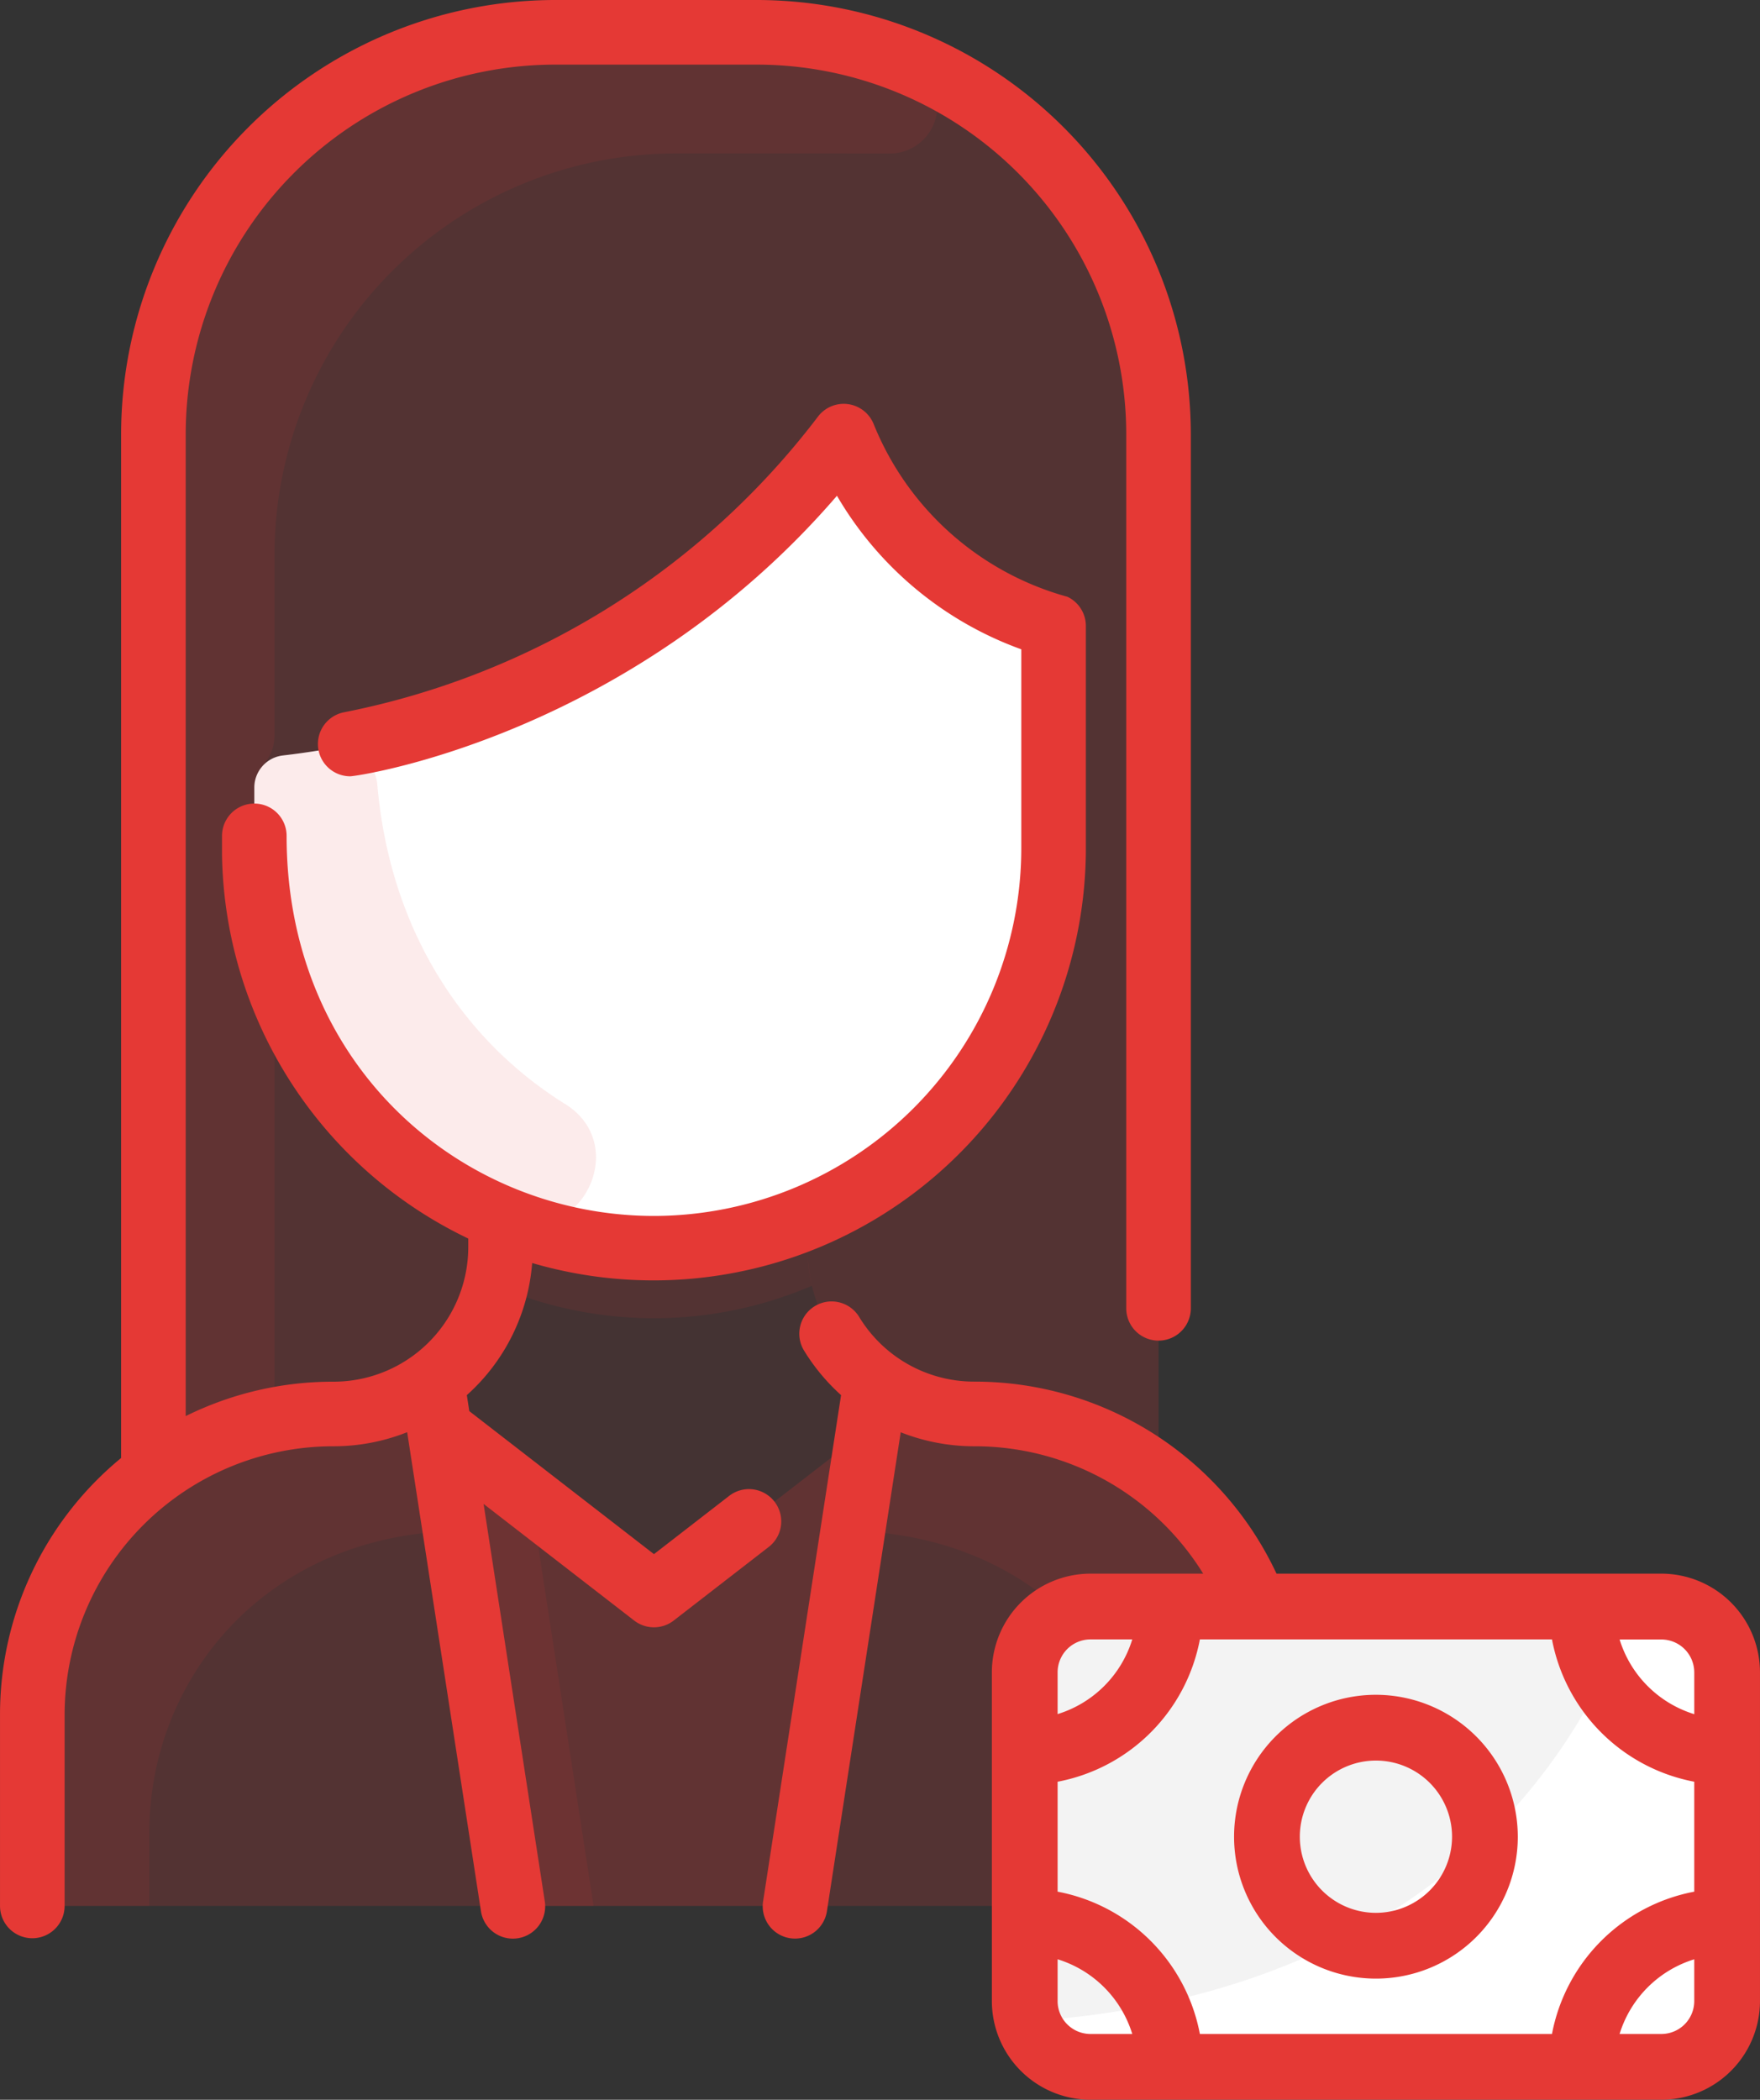
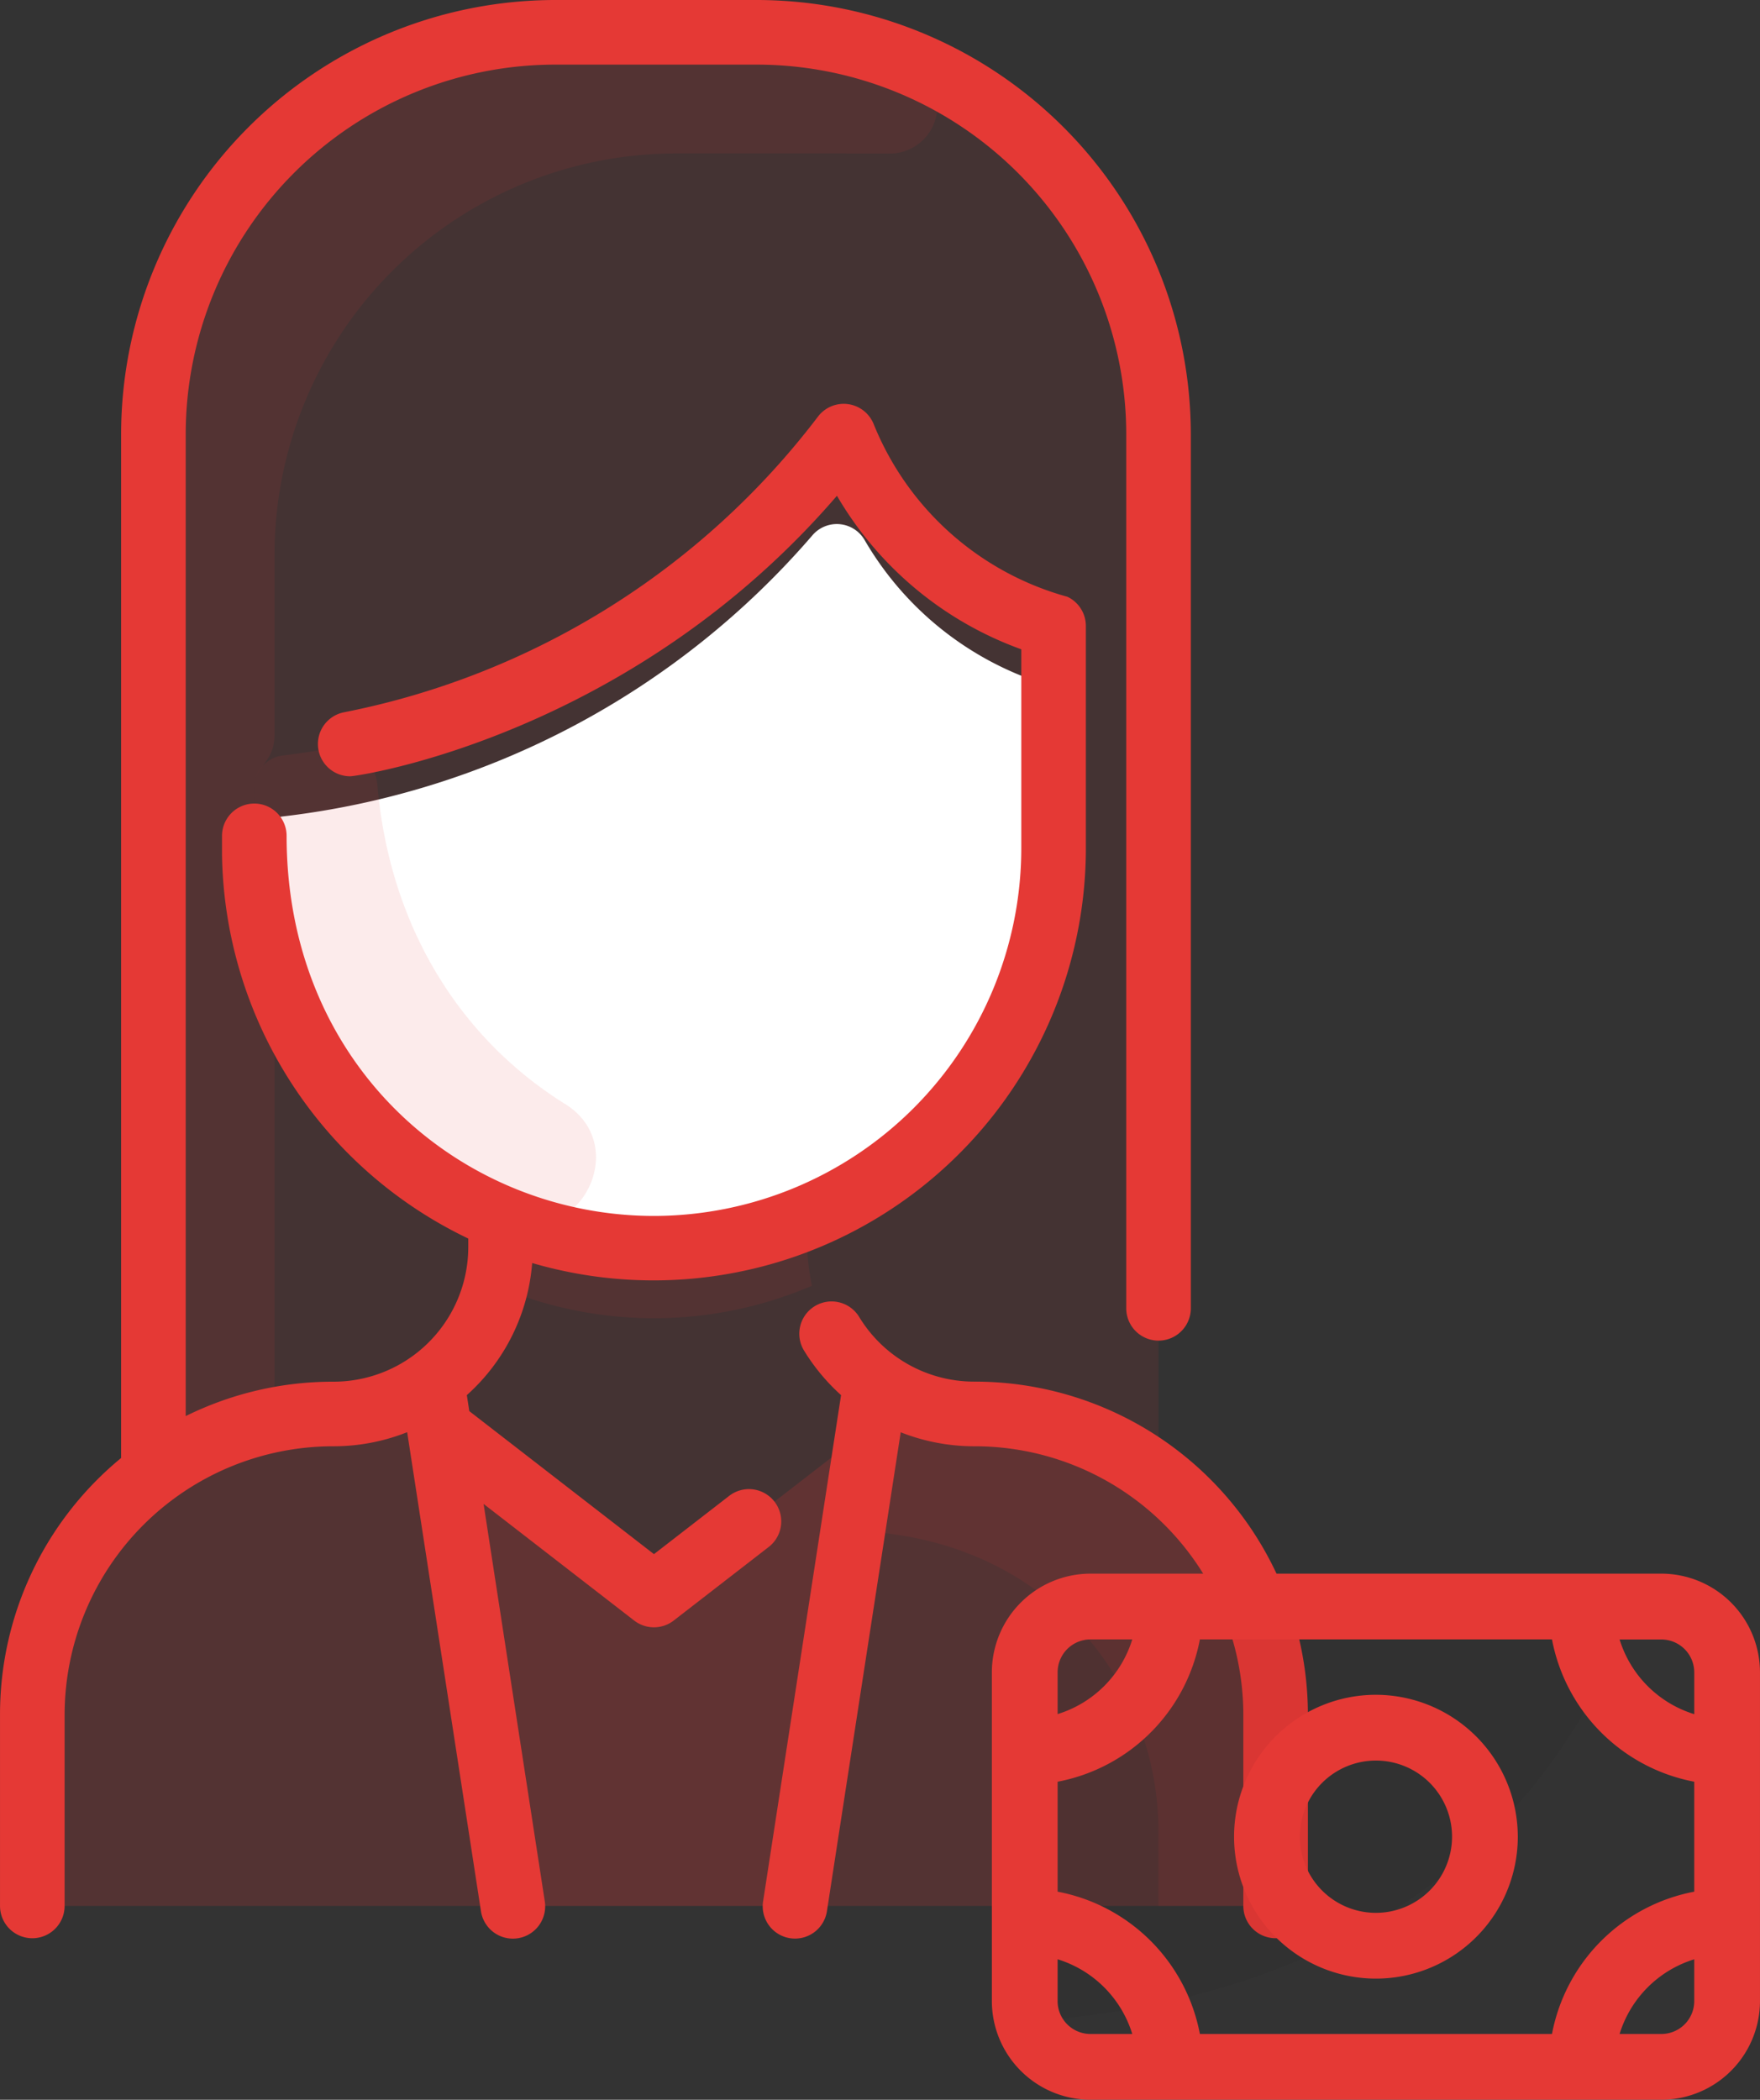
<svg xmlns="http://www.w3.org/2000/svg" width="109" height="130" viewBox="0 0 109 130">
  <rect x="0" y="0" width="109" height="130" fill="#333333" stroke="none" />
  <defs>
    <style>.a{fill:rgba(229,57,53,0.1);}.b{fill:#fff;}.c{fill:#e53935;}.d{fill:rgba(0,0,0,0.05);}</style>
  </defs>
  <g transform="translate(-998 -1532)">
    <g transform="translate(920.001 1532)">
      <path class="a" d="M163,112.185V122a2,2,0,0,1-2,2H88a2,2,0,0,1-2-2v-9.815a18.617,18.617,0,0,1,7.5-14.947V32.875A24.876,24.876,0,0,1,118.376,8h12.5a24.876,24.876,0,0,1,24.875,24.875V97.43A18.6,18.6,0,0,1,163,112.185Z" transform="translate(-6.001 -6)" />
      <path class="a" d="M163,362.827v9.815a2,2,0,0,1-2,2H88a2,2,0,0,1-2-2v-9.815a18.643,18.643,0,0,1,18.642-18.642,10.323,10.323,0,0,0,6.117-1.995l.45,2.913,12.065,9.342a2,2,0,0,0,2.45,0l12.065-9.342.45-2.913a10.323,10.323,0,0,0,6.117,1.995A18.646,18.646,0,0,1,163,362.827Z" transform="translate(-6.001 -256.643)" />
      <path class="a" d="M213.421,353.84l-4.55,29.54h-17.48l-4.55-29.54,12.065,9.342a2,2,0,0,0,2.449,0Z" transform="translate(-81.632 -265.38)" />
-       <path class="a" d="M171.751,58.531V46.2a2,2,0,0,0-1.314-1.878,19.774,19.774,0,0,1-10.384-8.653,1.989,1.989,0,0,0-3.223-.32,51.1,51.1,0,0,1-32.817,17.422,2,2,0,0,0-1.762,1.985V58.53a24.753,24.753,0,0,0,15.287,22.875l-.037.092v1.707A10.345,10.345,0,0,1,127.143,93.54,18.569,18.569,0,0,0,116,97.235V32.873A24.875,24.875,0,0,1,140.876,8h12.5a24.875,24.875,0,0,1,24.875,24.875V97.428a18.552,18.552,0,0,0-11.392-3.887A10.345,10.345,0,0,1,156.5,83.205V81.5l-.038-.092a24.753,24.753,0,0,0,15.287-22.875Z" transform="translate(-28.501 -5.999)" />
-       <path class="b" d="M189.186,124.342a1.994,1.994,0,0,1,1.314,1.878v12.328a24.75,24.75,0,1,1-49.5,0v-3.773a2,2,0,0,1,1.762-1.985,51.1,51.1,0,0,0,32.817-17.422,1.989,1.989,0,0,1,3.223.32,19.776,19.776,0,0,0,10.384,8.653Z" transform="translate(-47.251 -86.016)" />
+       <path class="b" d="M189.186,124.342a1.994,1.994,0,0,1,1.314,1.878v12.328a24.75,24.75,0,1,1-49.5,0a2,2,0,0,1,1.762-1.985,51.1,51.1,0,0,0,32.817-17.422,1.989,1.989,0,0,1,3.223.32,19.776,19.776,0,0,0,10.384,8.653Z" transform="translate(-47.251 -86.016)" />
      <path class="a" d="M220.436,305.827a24.818,24.818,0,0,1-19.565,0,15.493,15.493,0,0,0,.283-4.1l.037-.092a24.8,24.8,0,0,0,18.925,0l.038.092A15.488,15.488,0,0,0,220.436,305.827Z" transform="translate(-92.154 -226.223)" />
      <path class="a" d="M162.743,9.824a2.958,2.958,0,0,1-1.251,5.683c-.5-.012-13.368-.007-13.117-.007A24.875,24.875,0,0,0,123.5,40.375v11.1c0,1.823-1.25,1.872-1.25,3.286,0,4-.187,6.971,1.108,11.119a3.036,3.036,0,0,1,.142.9V91.6a2.958,2.958,0,0,1-2.034,2.826A18.633,18.633,0,0,0,116,97.237V32.875A24.875,24.875,0,0,1,140.875,8h12.5a24.8,24.8,0,0,1,9.368,1.824Z" transform="translate(-28.501 -6)" />
      <path class="a" d="M160.248,207.242c4.172,2.6.877,9-3.684,7.172A24.753,24.753,0,0,1,141,191.426v-3.772a2,2,0,0,1,1.757-1.984c.947-.115,1.927-.26,2.932-.438a2.5,2.5,0,0,1,2.93,2.238c.791,9.147,5.423,15.912,11.628,19.773Z" transform="translate(-47.252 -138.894)" />
-       <path class="a" d="M112.186,351.43c-11.722.3-18.935,9.127-18.935,18.647v4.565H88a2,2,0,0,1-2-2v-9.815a18.643,18.643,0,0,1,18.642-18.642,10.323,10.323,0,0,0,6.117-1.995C111.329,345.87,111.03,343.931,112.186,351.43Z" transform="translate(-6.001 -256.643)" />
      <path class="a" d="M289.261,351.43c11.722.3,18.935,9.127,18.935,18.647v4.565h5.25a2,2,0,0,0,2-2v-9.815A18.643,18.643,0,0,0,296.8,344.185a10.323,10.323,0,0,1-6.117-1.995C290.117,345.87,290.416,343.931,289.261,351.43Z" transform="translate(-158.447 -256.643)" />
-       <path class="a" d="M196.391,383.38h-5l-4.55-29.54,5.677,4.395Z" transform="translate(-81.632 -265.38)" />
      <path class="c" d="M159,106.185V118a2,2,0,1,1-4,0V106.185a16.633,16.633,0,0,0-16.643-16.643,12.433,12.433,0,0,1-4.575-.867L129.216,118.3a2,2,0,1,1-3.953-.609l4.825-31.316a12.459,12.459,0,0,1-2.3-2.768,2,2,0,0,1,3.416-2.081,8.331,8.331,0,0,0,7.148,4.013A20.632,20.632,0,0,1,159,106.185ZM125.964,92.97a2,2,0,0,0-2.806-.357L118.5,96.22l-11.436-8.854-.153-.991a12.242,12.242,0,0,0,4.046-8.179,26.778,26.778,0,0,0,34.291-25.456c0-.044,0-13.946,0-13.991a2,2,0,0,0-1.138-1.8,18.127,18.127,0,0,1-12-10.685,2,2,0,0,0-3.449-.475A48.7,48.7,0,0,1,99.3,44.1a2,2,0,0,0,.387,3.962c.5,0,17.339-2.489,30.146-17.368A21.764,21.764,0,0,0,141.249,40.2V52.531a22.776,22.776,0,0,1-22.75,22.75c-11.741,0-22.75-9.126-22.75-23.531a2,2,0,1,0-4,0c0,.1,0,1.1,0,1.2A26.789,26.789,0,0,0,107,76.681v.527a8.343,8.343,0,0,1-8.357,8.335,20.552,20.552,0,0,0-9.143,2.13v-60.8A22.9,22.9,0,0,1,112.374,4h12.5a22.9,22.9,0,0,1,22.875,22.875V81a2,2,0,1,0,4,0V26.875A26.905,26.905,0,0,0,124.874,0h-12.5A26.905,26.905,0,0,0,85.5,26.875V90.267A20.539,20.539,0,0,0,78,106.185V118a2,2,0,1,0,4,0V106.185A16.643,16.643,0,0,1,98.642,89.542a12.365,12.365,0,0,0,4.574-.872l4.566,29.633a2,2,0,1,0,3.953-.609L107.948,93.11l9.327,7.221a2,2,0,0,0,2.449,0l5.883-4.555a2,2,0,0,0,.357-2.805Z" />
    </g>
    <g transform="translate(998.374 1509.428)">
-       <path class="b" d="M120.553,140.071v20.357a4.072,4.072,0,0,1-4.071,4.071H81.123a4.072,4.072,0,0,1-4.071-4.071V140.071A4.072,4.072,0,0,1,81.123,136h35.358A4.072,4.072,0,0,1,120.553,140.071Z" transform="translate(-13.963 -13.964)" />
      <path class="d" d="M114.65,136c-5.788,16.148-19.9,24.563-37.48,25.672-.274-.852-.193.554-.193-21.6A4.072,4.072,0,0,1,81.048,136Z" transform="translate(-13.887 -13.964)" />
      <path class="c" d="M102.519,120H67.161a6.114,6.114,0,0,0-6.107,6.107v20.357a6.114,6.114,0,0,0,6.107,6.107h35.357a6.114,6.114,0,0,0,6.107-6.107V126.107A6.114,6.114,0,0,0,102.519,120Zm-6.775,28.5H73.937a11.066,11.066,0,0,0-8.811-8.811v-6.807a11.066,11.066,0,0,0,8.811-8.811H95.743a11.066,11.066,0,0,0,8.811,8.811v6.807A11.066,11.066,0,0,0,95.743,148.5Zm8.811-22.393V128.7a6.994,6.994,0,0,1-4.624-4.624h2.589A2.038,2.038,0,0,1,104.554,126.107Zm-37.393-2.036H69.75a6.994,6.994,0,0,1-4.624,4.624v-2.589A2.038,2.038,0,0,1,67.161,124.071Zm-2.036,22.393v-2.589A6.994,6.994,0,0,1,69.75,148.5H67.161A2.038,2.038,0,0,1,65.125,146.464Zm37.393,2.036H99.93a6.993,6.993,0,0,1,4.624-4.624v2.589A2.038,2.038,0,0,1,102.519,148.5Zm-17.679-21a8.786,8.786,0,1,0,8.786,8.786A8.8,8.8,0,0,0,84.84,127.5Zm0,13.5a4.714,4.714,0,1,1,4.714-4.714A4.72,4.72,0,0,1,84.84,141Z" />
    </g>
  </g>
</svg>